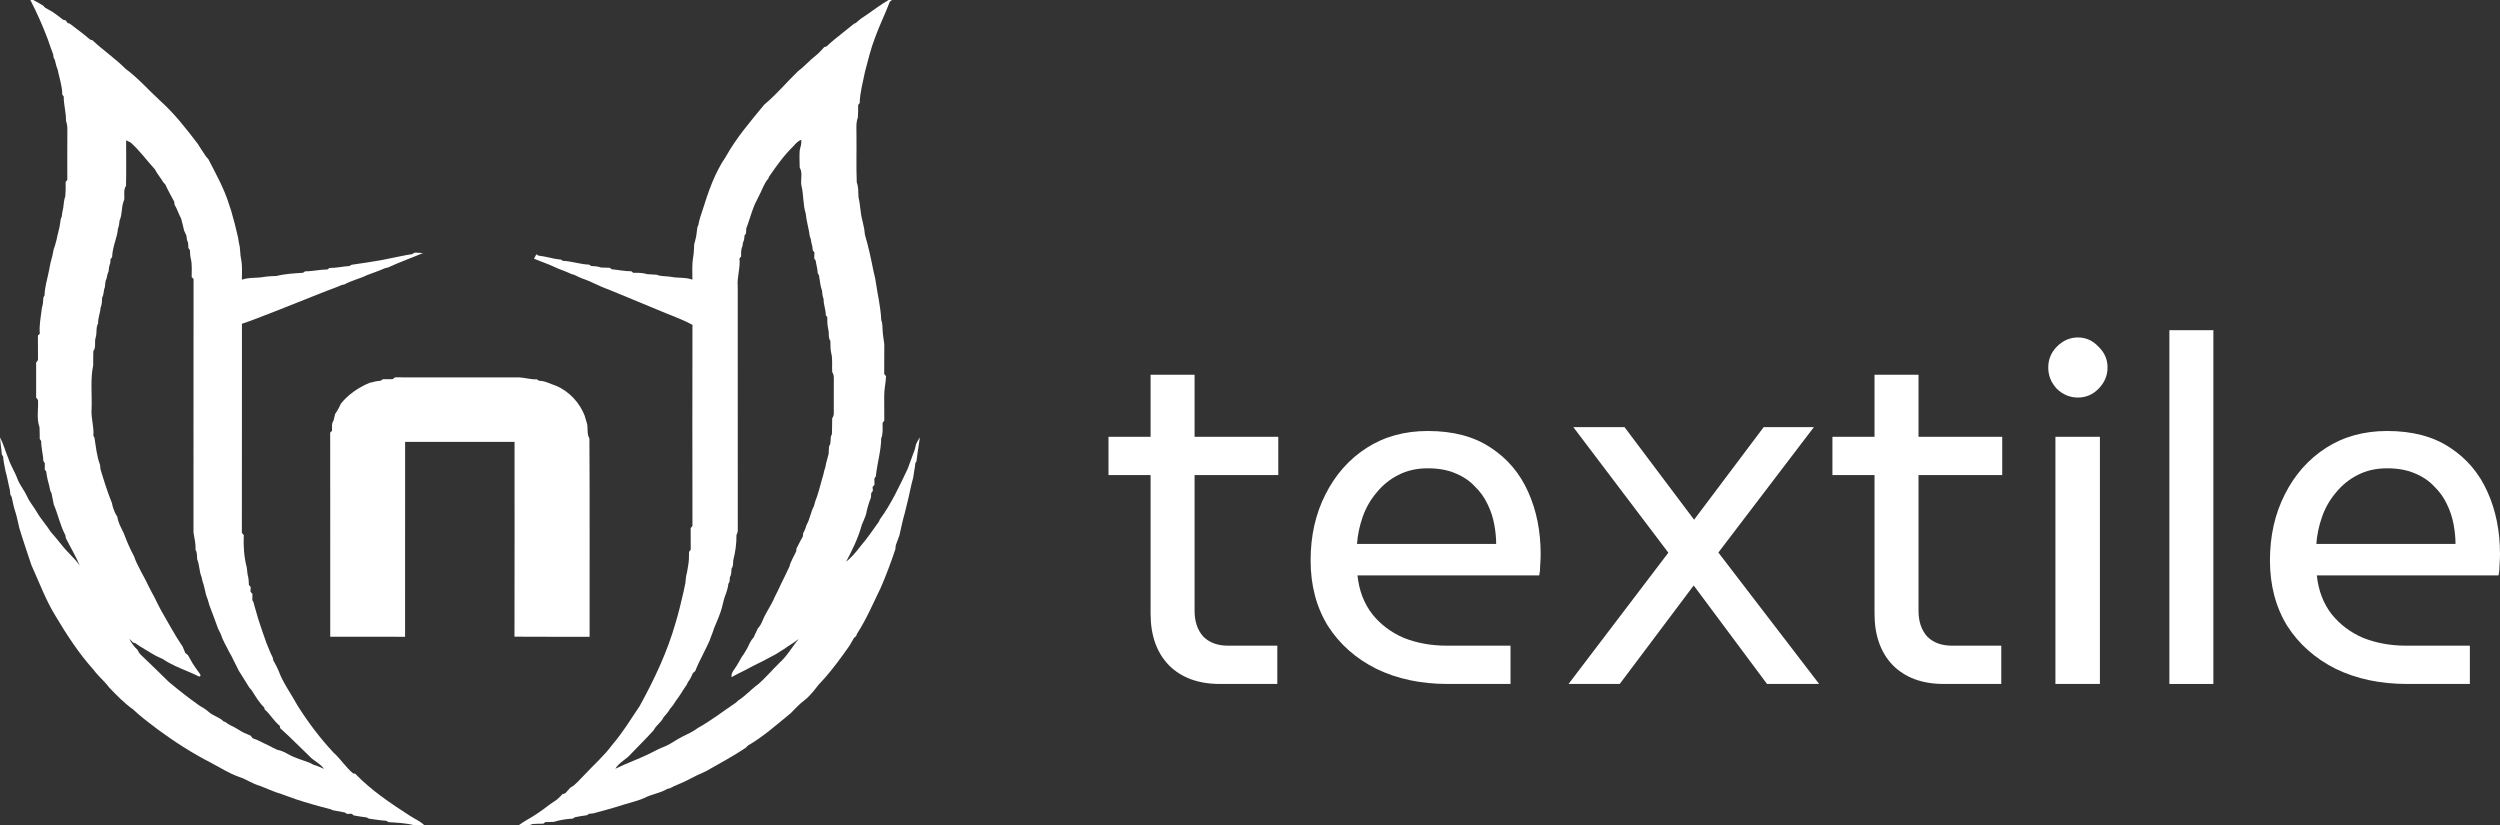
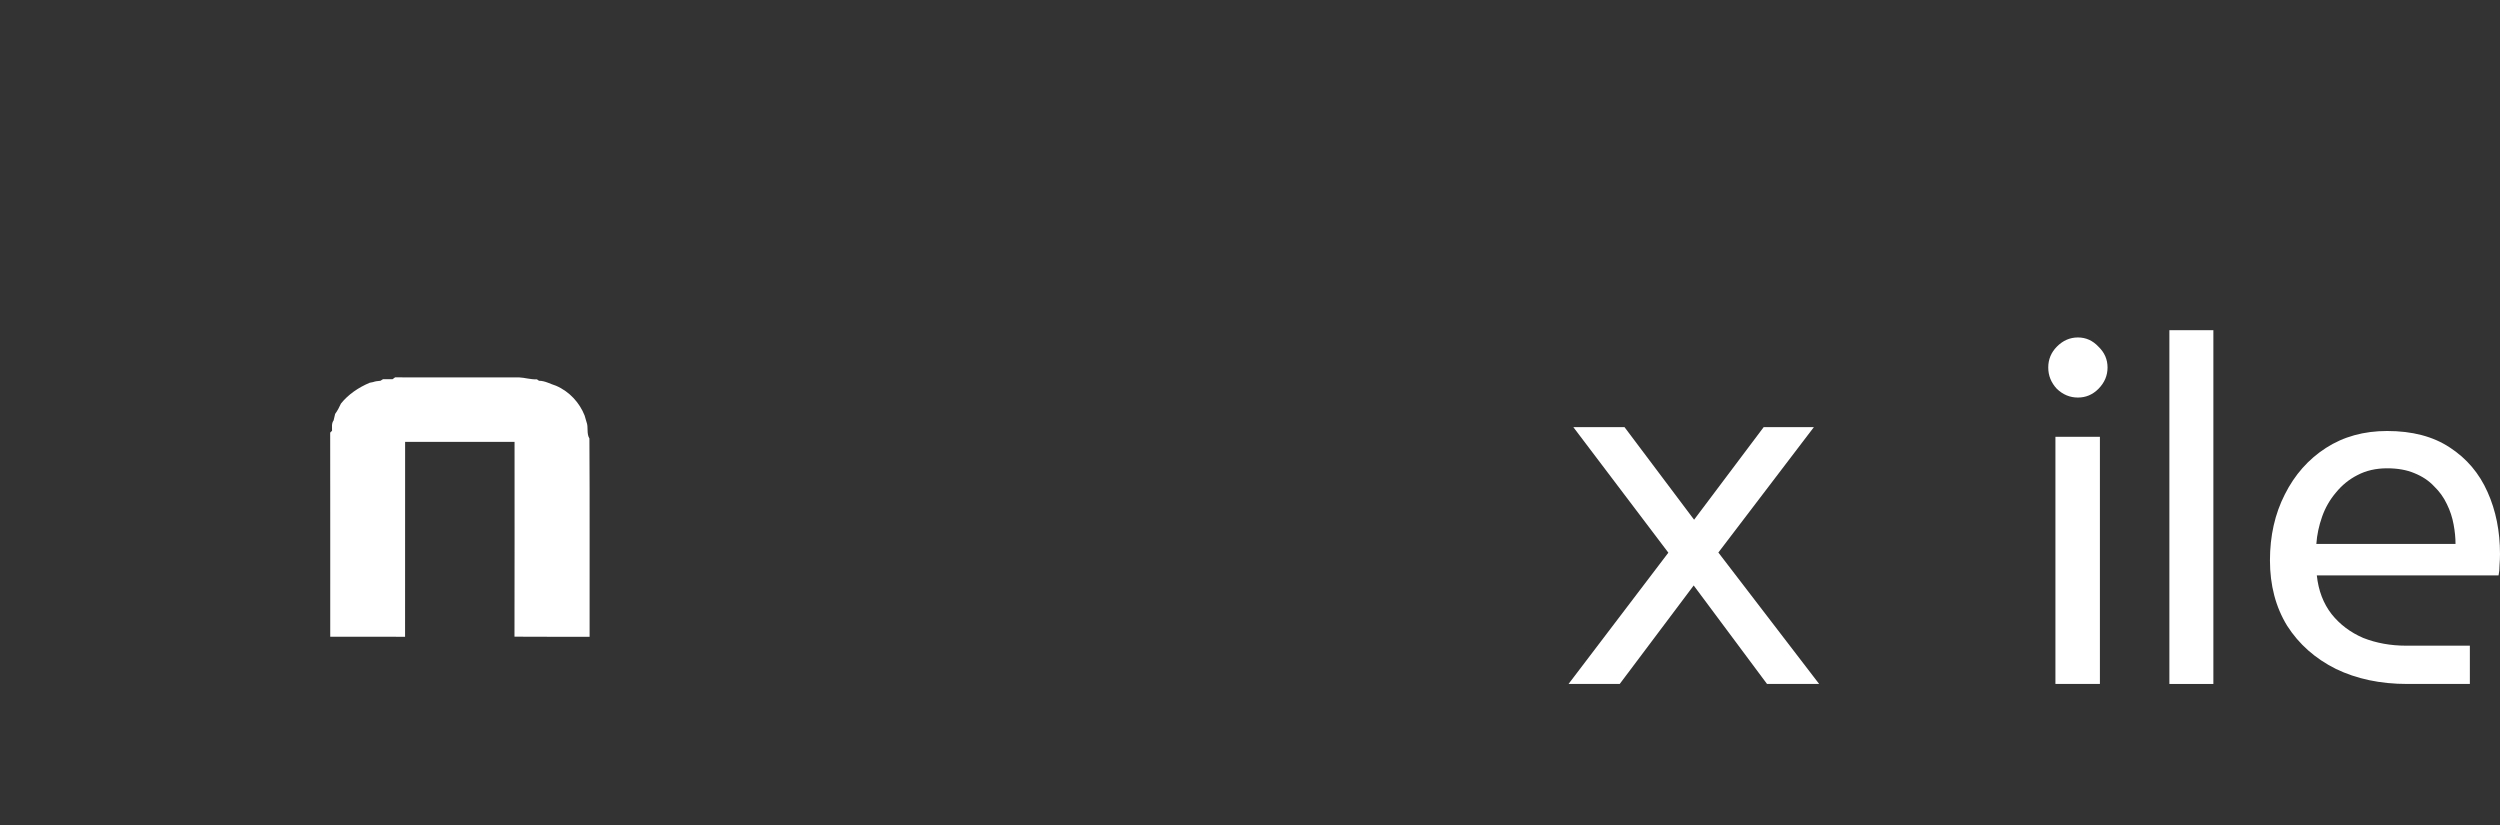
<svg xmlns="http://www.w3.org/2000/svg" width="106" height="35" viewBox="0 0 106 35" fill="none">
  <rect x="0" y="0" width="106" height="35" fill="#333333" stroke="none" />
-   <path d="M1.287 0H1.41C1.553 0.072 1.689 0.155 1.827 0.236C1.849 0.259 1.894 0.305 1.916 0.328C2.026 0.387 2.133 0.45 2.241 0.512C2.386 0.617 2.533 0.721 2.672 0.835C2.702 0.843 2.762 0.86 2.791 0.868C2.81 0.895 2.849 0.951 2.868 0.978C2.892 0.984 2.938 0.997 2.961 1.003C3.25 1.224 3.542 1.441 3.819 1.676C3.845 1.684 3.897 1.701 3.923 1.71C4.373 2.13 4.886 2.481 5.322 2.915C5.863 3.316 6.303 3.825 6.797 4.277C7.402 4.821 7.901 5.463 8.389 6.105C8.499 6.291 8.624 6.466 8.743 6.646C8.766 6.672 8.812 6.724 8.835 6.75C9.162 7.387 9.518 8.017 9.724 8.706C9.748 8.776 9.771 8.847 9.796 8.917C9.909 9.297 10.005 9.68 10.093 10.066C10.105 10.147 10.118 10.228 10.132 10.309C10.198 10.533 10.172 10.771 10.224 10.997C10.281 11.282 10.256 11.572 10.256 11.859C10.556 11.751 10.88 11.8 11.189 11.742C11.369 11.711 11.552 11.71 11.733 11.7C12.095 11.608 12.477 11.591 12.85 11.566C12.871 11.55 12.913 11.519 12.934 11.504C13.255 11.506 13.568 11.426 13.889 11.424C13.908 11.408 13.947 11.377 13.967 11.361C14.252 11.367 14.528 11.296 14.811 11.28C14.835 11.266 14.884 11.24 14.909 11.226C15.335 11.162 15.762 11.105 16.186 11.027C16.306 11.002 16.427 10.98 16.547 10.953C16.854 10.894 17.158 10.822 17.469 10.777C17.497 10.76 17.554 10.727 17.583 10.71C17.701 10.716 17.819 10.72 17.938 10.728C17.443 10.938 16.934 11.117 16.447 11.344C16.416 11.351 16.353 11.365 16.322 11.372C16.075 11.483 15.818 11.568 15.565 11.664C15.256 11.818 14.912 11.889 14.61 12.057C14.578 12.064 14.516 12.078 14.485 12.085C14.284 12.178 14.074 12.248 13.869 12.326C13.208 12.583 12.555 12.853 11.895 13.11C11.349 13.314 10.813 13.547 10.258 13.728C10.255 16.683 10.261 19.638 10.255 22.593C10.275 22.617 10.316 22.664 10.336 22.688C10.316 23.149 10.346 23.615 10.463 24.063C10.475 24.164 10.486 24.265 10.499 24.366C10.543 24.509 10.549 24.658 10.554 24.807C10.573 24.826 10.61 24.865 10.629 24.884C10.627 24.935 10.623 25.037 10.621 25.088C10.642 25.111 10.682 25.158 10.703 25.182C10.701 25.27 10.7 25.357 10.699 25.445C10.712 25.468 10.738 25.516 10.75 25.539C10.803 25.767 10.884 25.989 10.94 26.217C11.057 26.573 11.175 26.93 11.305 27.283C11.39 27.483 11.464 27.687 11.564 27.881C11.57 27.911 11.583 27.972 11.589 28.003C11.665 28.135 11.738 28.268 11.798 28.408C11.995 28.953 12.347 29.423 12.624 29.929C13.067 30.631 13.57 31.299 14.14 31.909C14.441 32.179 14.657 32.525 14.966 32.789C14.991 32.794 15.04 32.804 15.065 32.809C15.739 33.511 16.556 34.057 17.374 34.585C17.583 34.722 17.82 34.819 18 34.996C17.863 35.001 17.725 35.002 17.588 34.997C17.229 34.897 16.848 34.884 16.477 34.859C16.451 34.844 16.398 34.815 16.372 34.8C16.128 34.787 15.888 34.744 15.647 34.712C15.622 34.699 15.571 34.672 15.546 34.659C15.362 34.64 15.182 34.605 15 34.575C14.978 34.557 14.935 34.522 14.913 34.505C14.862 34.506 14.761 34.508 14.711 34.509C14.688 34.494 14.641 34.464 14.618 34.449C14.447 34.42 14.278 34.383 14.108 34.353C14.084 34.342 14.035 34.32 14.011 34.309C13.517 34.186 13.027 34.047 12.544 33.888C12.279 33.799 12.02 33.691 11.752 33.609C11.505 33.524 11.267 33.415 11.024 33.321C10.711 33.239 10.449 33.041 10.143 32.942C9.713 32.795 9.333 32.543 8.933 32.335C8.144 31.93 7.399 31.451 6.688 30.927C6.332 30.654 5.966 30.39 5.643 30.079C5.264 29.812 4.944 29.476 4.625 29.145C4.431 28.879 4.166 28.672 3.973 28.405C3.348 27.71 2.836 26.927 2.361 26.128C1.937 25.445 1.664 24.689 1.332 23.962C1.161 23.436 0.976 22.914 0.818 22.384C0.778 22.192 0.733 22 0.683 21.809C0.655 21.712 0.626 21.615 0.594 21.52C0.586 21.485 0.57 21.415 0.562 21.38C0.537 21.277 0.515 21.173 0.495 21.071C0.481 21.047 0.453 20.998 0.439 20.974C0.432 20.908 0.425 20.841 0.418 20.775C0.378 20.623 0.352 20.469 0.317 20.316C0.291 20.199 0.266 20.082 0.232 19.967C0.191 19.764 0.148 19.56 0.131 19.354C0.117 19.332 0.089 19.29 0.076 19.269C0.064 19.025 0.012 18.785 0 18.541C0.148 18.825 0.225 19.136 0.352 19.429C0.453 19.745 0.642 20.025 0.753 20.338C0.856 20.59 1.036 20.799 1.148 21.046C1.255 21.288 1.434 21.488 1.565 21.716C1.733 22.01 1.968 22.261 2.148 22.547C2.304 22.722 2.453 22.904 2.601 23.087C2.837 23.405 3.158 23.653 3.383 23.982C3.214 23.581 2.988 23.207 2.793 22.818C2.788 22.786 2.776 22.724 2.771 22.692C2.552 22.281 2.464 21.819 2.28 21.393C2.25 21.23 2.213 21.069 2.183 20.906C2.17 20.882 2.145 20.834 2.133 20.811C2.106 20.66 2.067 20.511 2.026 20.363C1.993 20.242 1.976 20.118 1.961 19.995C1.945 19.973 1.913 19.93 1.897 19.908C1.898 19.818 1.899 19.728 1.901 19.639C1.885 19.616 1.855 19.571 1.84 19.549C1.828 19.264 1.744 18.987 1.746 18.702C1.731 18.679 1.7 18.632 1.684 18.608C1.685 18.441 1.684 18.273 1.674 18.107C1.539 17.741 1.636 17.341 1.611 16.961C1.591 16.934 1.552 16.881 1.532 16.855C1.532 16.361 1.532 15.867 1.532 15.374C1.552 15.347 1.591 15.293 1.611 15.266C1.607 14.92 1.61 14.575 1.607 14.229C1.627 14.208 1.667 14.168 1.687 14.148C1.654 13.778 1.737 13.415 1.777 13.049C1.824 12.909 1.832 12.761 1.839 12.616C1.852 12.592 1.877 12.546 1.89 12.522C1.894 12.169 2.009 11.832 2.074 11.488C2.101 11.371 2.122 11.252 2.144 11.134C2.2 10.942 2.247 10.747 2.281 10.55C2.292 10.522 2.313 10.467 2.323 10.439C2.346 10.349 2.37 10.259 2.397 10.171C2.409 10.113 2.422 10.055 2.434 9.997C2.465 9.881 2.49 9.764 2.518 9.648C2.543 9.525 2.56 9.402 2.577 9.278C2.587 9.256 2.607 9.21 2.617 9.187C2.632 9.058 2.65 8.93 2.683 8.805C2.703 8.641 2.712 8.474 2.769 8.317C2.787 8.116 2.786 7.915 2.783 7.713C2.801 7.692 2.836 7.649 2.854 7.628C2.852 6.911 2.851 6.194 2.856 5.477C2.857 5.356 2.837 5.236 2.798 5.121C2.806 4.773 2.697 4.438 2.702 4.091C2.687 4.072 2.655 4.032 2.64 4.012C2.641 3.641 2.511 3.289 2.438 2.929C2.426 2.9 2.404 2.842 2.393 2.812C2.368 2.724 2.347 2.634 2.326 2.545C2.313 2.518 2.285 2.463 2.271 2.436C2.267 2.403 2.258 2.336 2.254 2.303C2.174 2.095 2.101 1.885 2.03 1.675C1.817 1.103 1.565 0.544 1.287 0ZM5.348 5.95C5.347 6.593 5.357 7.237 5.343 7.879C5.222 8.054 5.291 8.276 5.266 8.472C5.135 8.743 5.2 9.073 5.069 9.352C5.054 9.469 5.05 9.589 4.999 9.698C4.99 9.884 4.931 10.061 4.881 10.239C4.818 10.455 4.762 10.675 4.753 10.9C4.735 10.924 4.701 10.972 4.684 10.997C4.682 11.037 4.678 11.118 4.676 11.158C4.624 11.27 4.615 11.392 4.602 11.513C4.554 11.606 4.538 11.709 4.519 11.81C4.455 11.921 4.463 12.05 4.448 12.173C4.383 12.316 4.412 12.482 4.33 12.62C4.318 12.758 4.332 12.905 4.266 13.034C4.255 13.264 4.15 13.477 4.161 13.709C4.054 13.896 4.121 14.12 4.054 14.319C3.996 14.504 4.084 14.72 3.959 14.884C3.946 15.085 3.958 15.286 3.951 15.487C3.824 16.095 3.908 16.721 3.883 17.338C3.851 17.722 3.993 18.091 3.959 18.476C3.971 18.498 3.995 18.543 4.007 18.565C4.067 18.947 4.104 19.346 4.241 19.71C4.248 19.775 4.255 19.84 4.263 19.904C4.409 20.387 4.559 20.87 4.749 21.338C4.756 21.371 4.77 21.437 4.777 21.47C4.826 21.624 4.881 21.777 4.975 21.912C4.98 21.943 4.993 22.005 4.998 22.035C5.024 22.104 5.047 22.173 5.07 22.243C5.131 22.366 5.19 22.491 5.25 22.615C5.376 22.955 5.521 23.289 5.694 23.609C5.739 23.758 5.807 23.898 5.879 24.035C5.949 24.175 6.019 24.315 6.097 24.452C6.162 24.568 6.221 24.688 6.277 24.809C6.324 24.909 6.375 25.006 6.428 25.103C6.561 25.33 6.663 25.573 6.79 25.804C6.816 25.85 6.841 25.897 6.866 25.945C7.154 26.442 7.425 26.949 7.749 27.426C7.783 27.513 7.819 27.599 7.856 27.686C7.892 27.714 7.928 27.744 7.965 27.773C8.037 27.898 8.111 28.023 8.181 28.151C8.243 28.246 8.308 28.338 8.373 28.431C8.416 28.494 8.596 28.676 8.437 28.685C8.111 28.517 7.766 28.395 7.435 28.24C7.254 28.154 7.076 28.063 6.913 27.948C6.82 27.903 6.725 27.859 6.63 27.817C6.504 27.751 6.383 27.677 6.262 27.602C6.086 27.499 5.909 27.395 5.745 27.275C5.719 27.267 5.668 27.252 5.643 27.244C5.589 27.188 5.534 27.134 5.478 27.082C5.565 27.257 5.683 27.415 5.827 27.55C5.87 27.63 5.911 27.713 5.982 27.774C6.374 28.146 6.761 28.523 7.146 28.902C7.566 29.259 8.003 29.594 8.452 29.916C8.596 29.996 8.737 30.082 8.859 30.194C9.043 30.359 9.309 30.407 9.481 30.589C9.5 30.596 9.539 30.609 9.559 30.615C9.724 30.755 9.937 30.817 10.114 30.938C10.269 31.046 10.444 31.119 10.62 31.187C10.65 31.224 10.681 31.261 10.712 31.299C10.793 31.33 10.874 31.363 10.955 31.396C11.1 31.472 11.247 31.542 11.395 31.612C11.513 31.676 11.633 31.735 11.755 31.792C11.913 31.822 12.06 31.887 12.198 31.966C12.493 32.138 12.828 32.225 13.146 32.348C13.196 32.375 13.247 32.401 13.298 32.428C13.451 32.47 13.595 32.535 13.739 32.602C13.57 32.363 13.285 32.255 13.095 32.039C12.689 31.653 12.3 31.249 11.881 30.876C11.876 30.85 11.865 30.797 11.861 30.771C11.608 30.573 11.462 30.284 11.221 30.078C11.217 30.058 11.209 30.019 11.205 30C10.987 29.79 10.835 29.526 10.675 29.275C10.649 29.245 10.598 29.185 10.573 29.155C10.421 28.916 10.277 28.673 10.123 28.436C10.015 28.22 9.909 28.004 9.801 27.789C9.773 27.743 9.747 27.698 9.721 27.652C9.598 27.393 9.441 27.147 9.355 26.873C9.319 26.802 9.284 26.73 9.249 26.66C9.134 26.324 8.997 25.994 8.877 25.659C8.837 25.507 8.791 25.357 8.733 25.211C8.703 25.061 8.664 24.913 8.627 24.764C8.586 24.67 8.568 24.568 8.548 24.468C8.442 24.229 8.464 23.957 8.361 23.718C8.347 23.579 8.369 23.429 8.287 23.305C8.307 23.057 8.241 22.82 8.204 22.579C8.207 18.996 8.201 15.413 8.207 11.83C8.187 11.809 8.147 11.768 8.127 11.748C8.123 11.48 8.155 11.207 8.085 10.944C8.06 10.834 8.058 10.719 8.053 10.607C8.037 10.583 8.004 10.537 7.987 10.513C7.982 10.4 7.99 10.281 7.93 10.179C7.921 10.116 7.912 10.053 7.904 9.991C7.87 9.92 7.838 9.848 7.806 9.776C7.765 9.603 7.728 9.431 7.677 9.261C7.573 9.072 7.514 8.864 7.402 8.678C7.398 8.646 7.39 8.583 7.387 8.551C7.321 8.432 7.258 8.312 7.194 8.193C7.129 8.072 7.066 7.949 7.01 7.824C6.985 7.796 6.935 7.74 6.91 7.712C6.868 7.635 6.82 7.563 6.767 7.493C6.692 7.391 6.623 7.286 6.563 7.174C6.219 6.8 5.924 6.385 5.542 6.045C5.493 6.021 5.396 5.974 5.348 5.95Z" fill="white" />
-   <path d="M37.678 0H37.818C37.795 0.018 37.749 0.055 37.727 0.074C37.533 0.593 37.282 1.087 37.097 1.609C36.92 2.07 36.805 2.55 36.679 3.027C36.592 3.472 36.462 3.912 36.451 4.368C36.435 4.388 36.403 4.428 36.386 4.449C36.387 4.625 36.385 4.803 36.374 4.979C36.285 5.214 36.317 5.471 36.314 5.718C36.323 6.392 36.299 7.067 36.327 7.74C36.409 7.939 36.383 8.159 36.401 8.369C36.481 8.694 36.476 9.034 36.567 9.357C36.591 9.473 36.614 9.59 36.643 9.705C36.652 9.787 36.662 9.869 36.672 9.951C36.819 10.44 36.925 10.942 37.025 11.442C37.087 11.68 37.135 11.923 37.168 12.168C37.201 12.343 37.219 12.52 37.259 12.694C37.308 12.985 37.352 13.275 37.365 13.57C37.416 13.706 37.419 13.852 37.423 13.996C37.424 14.237 37.502 14.47 37.494 14.713C37.492 15.093 37.492 15.474 37.49 15.854C37.51 15.879 37.548 15.929 37.568 15.954C37.556 16.237 37.487 16.515 37.49 16.799C37.491 17.143 37.492 17.488 37.494 17.832C37.475 17.858 37.439 17.91 37.421 17.935C37.419 18.151 37.448 18.379 37.363 18.583C37.357 19.128 37.189 19.65 37.137 20.189C37.121 20.216 37.09 20.27 37.073 20.296C37.075 20.383 37.076 20.469 37.078 20.556C37.058 20.578 37.018 20.623 36.998 20.645C37 20.688 37.006 20.773 37.009 20.816C36.992 20.838 36.957 20.882 36.94 20.903C36.937 20.949 36.933 21.041 36.93 21.087C36.837 21.324 36.764 21.569 36.717 21.821C36.663 21.966 36.606 22.111 36.541 22.252C36.392 22.804 36.14 23.319 35.874 23.819C36.101 23.632 36.299 23.411 36.474 23.172C36.763 22.841 37.008 22.474 37.266 22.116C37.276 22.093 37.295 22.048 37.305 22.025C37.79 21.364 38.136 20.613 38.488 19.872C38.59 19.6 38.689 19.326 38.789 19.053C38.805 18.981 38.821 18.91 38.839 18.839C38.886 18.737 38.938 18.637 39 18.543C38.962 18.881 38.894 19.215 38.86 19.555C38.848 19.575 38.824 19.616 38.812 19.636C38.797 19.761 38.782 19.888 38.756 20.012C38.742 20.093 38.731 20.174 38.719 20.255C38.619 20.602 38.562 20.96 38.471 21.311C38.437 21.456 38.398 21.602 38.364 21.748C38.273 22.06 38.208 22.378 38.137 22.694C38.086 22.837 38.033 22.978 37.98 23.121C37.976 23.163 37.967 23.248 37.963 23.29C37.779 23.84 37.576 24.382 37.347 24.913C37.025 25.575 36.735 26.257 36.336 26.875C36.327 26.898 36.309 26.943 36.3 26.966C36.276 26.988 36.228 27.033 36.204 27.055C36.145 27.164 36.083 27.27 36.02 27.376C35.92 27.513 35.825 27.652 35.725 27.789C35.408 28.225 35.077 28.652 34.704 29.037C34.516 29.279 34.328 29.527 34.083 29.712C33.873 29.865 33.706 30.068 33.518 30.247C32.931 30.725 32.364 31.236 31.709 31.613C31.679 31.644 31.649 31.675 31.62 31.706C31.076 32.07 30.499 32.376 29.932 32.7C29.669 32.811 29.413 32.94 29.159 33.073C28.916 33.204 28.651 33.286 28.409 33.421C28.38 33.428 28.323 33.442 28.294 33.449C27.989 33.634 27.629 33.669 27.317 33.836C26.951 33.995 26.56 34.066 26.187 34.198C26.063 34.23 25.94 34.267 25.817 34.305C25.595 34.374 25.368 34.425 25.145 34.489C25.102 34.493 25.017 34.5 24.975 34.504C24.954 34.519 24.911 34.55 24.889 34.565C24.716 34.584 24.546 34.62 24.375 34.651C24.353 34.665 24.311 34.694 24.289 34.709C24.015 34.723 23.742 34.766 23.479 34.847C23.359 34.853 23.239 34.856 23.119 34.858C23.099 34.875 23.058 34.908 23.037 34.924C22.885 34.924 22.733 34.927 22.582 34.937C22.399 35.023 22.195 35.002 22 34.985C22.261 34.794 22.553 34.656 22.817 34.469C23.055 34.316 23.267 34.125 23.508 33.975C23.638 33.896 23.746 33.784 23.848 33.67C23.878 33.661 23.938 33.644 23.968 33.635C24.039 33.554 24.109 33.475 24.182 33.397C24.423 33.269 24.587 33.038 24.783 32.852C25.174 32.428 25.614 32.05 25.957 31.582C26.397 31.073 26.748 30.492 27.124 29.933C27.742 28.81 28.296 27.639 28.649 26.395C28.783 25.959 28.881 25.514 28.987 25.071C29.009 24.953 29.032 24.836 29.06 24.72C29.071 24.619 29.08 24.517 29.092 24.416C29.133 24.281 29.151 24.141 29.174 24.002C29.212 23.803 29.218 23.599 29.216 23.397C29.234 23.374 29.269 23.327 29.287 23.303C29.284 22.999 29.285 22.695 29.284 22.392C29.303 22.368 29.34 22.321 29.36 22.297C29.355 19.456 29.355 16.616 29.36 13.774C28.868 13.506 28.335 13.334 27.825 13.111C27.146 12.821 26.458 12.553 25.778 12.265C25.401 12.139 25.059 11.928 24.68 11.806C24.567 11.759 24.455 11.708 24.346 11.652C24.318 11.644 24.261 11.629 24.232 11.621C24.042 11.53 23.843 11.46 23.648 11.382C23.537 11.335 23.427 11.286 23.319 11.234C23.093 11.148 22.867 11.06 22.642 10.97C22.675 10.907 22.708 10.844 22.741 10.782C22.766 10.796 22.815 10.826 22.84 10.841C22.959 10.856 23.078 10.873 23.195 10.9C23.39 10.947 23.585 10.99 23.785 11.007C23.806 11.02 23.848 11.047 23.869 11.06C24.245 11.075 24.606 11.209 24.982 11.221C25.002 11.235 25.041 11.264 25.061 11.278C25.202 11.284 25.347 11.291 25.482 11.343C25.605 11.35 25.728 11.353 25.852 11.354C25.874 11.37 25.918 11.402 25.939 11.417C26.216 11.443 26.49 11.503 26.769 11.501C26.79 11.518 26.829 11.552 26.848 11.568C27.046 11.565 27.247 11.562 27.438 11.624C27.574 11.633 27.71 11.639 27.846 11.649C28.044 11.735 28.262 11.699 28.469 11.741C28.764 11.798 29.072 11.749 29.358 11.858C29.36 11.549 29.334 11.235 29.387 10.929C29.421 10.741 29.424 10.55 29.434 10.361C29.47 10.244 29.494 10.124 29.521 10.005C29.539 9.882 29.555 9.758 29.569 9.634C29.58 9.61 29.601 9.561 29.612 9.537C29.647 9.325 29.715 9.121 29.785 8.919C30.033 8.13 30.302 7.334 30.77 6.651C31.221 5.84 31.827 5.139 32.41 4.43C32.929 4.004 33.36 3.475 33.846 3.01C34.111 2.816 34.324 2.558 34.586 2.359C34.719 2.253 34.835 2.126 34.948 1.996C34.972 1.989 35.022 1.976 35.046 1.968C35.267 1.761 35.503 1.569 35.741 1.384C35.892 1.254 36.056 1.141 36.206 1.01C36.228 1 36.272 0.98 36.293 0.97C36.44 0.829 36.606 0.714 36.777 0.606C37.074 0.4 37.365 0.18 37.678 0ZM33.642 6.196C33.246 6.578 32.923 7.035 32.609 7.49C32.6 7.512 32.582 7.555 32.573 7.577C32.379 7.796 32.305 8.09 32.161 8.341C32.139 8.388 32.116 8.435 32.093 8.482C31.922 8.795 31.834 9.144 31.717 9.481C31.693 9.549 31.668 9.618 31.642 9.686C31.637 9.757 31.633 9.828 31.63 9.899C31.615 9.919 31.585 9.959 31.57 9.979C31.561 10.086 31.552 10.195 31.501 10.291C31.495 10.329 31.484 10.405 31.479 10.443C31.411 10.575 31.424 10.726 31.424 10.87C31.406 10.892 31.37 10.939 31.353 10.961C31.399 11.365 31.24 11.749 31.28 12.152C31.283 15.586 31.279 19.021 31.282 22.455C31.287 22.539 31.26 22.618 31.225 22.692C31.233 23.05 31.178 23.406 31.092 23.747C31.074 23.866 31.102 24.003 31.018 24.103C31.006 24.224 31.021 24.357 30.948 24.464C30.941 24.53 30.936 24.597 30.932 24.665C30.92 24.687 30.895 24.731 30.882 24.754C30.869 24.891 30.831 25.025 30.786 25.155C30.718 25.319 30.671 25.491 30.634 25.665C30.555 26.012 30.399 26.331 30.268 26.659C30.223 26.829 30.142 26.986 30.09 27.154C30.068 27.201 30.046 27.249 30.025 27.296C29.942 27.461 29.868 27.631 29.782 27.794C29.673 28.011 29.565 28.227 29.477 28.454C29.443 28.483 29.41 28.511 29.377 28.541C29.322 28.679 29.254 28.812 29.164 28.93C29.154 28.952 29.136 28.997 29.126 29.019C28.955 29.258 28.816 29.519 28.632 29.749C28.572 29.861 28.494 29.96 28.411 30.055C28.338 30.187 28.237 30.298 28.138 30.408C28.042 30.626 27.822 30.745 27.718 30.959C27.413 31.3 27.084 31.617 26.769 31.949C26.566 32.195 26.257 32.316 26.088 32.597C26.557 32.364 27.053 32.193 27.523 31.964C27.734 31.852 27.948 31.741 28.171 31.656C28.431 31.552 28.655 31.376 28.904 31.248C29.14 31.13 29.383 31.024 29.596 30.863C30.157 30.549 30.669 30.151 31.203 29.792C31.235 29.761 31.268 29.731 31.3 29.701C31.609 29.505 31.854 29.22 32.151 29.009C32.473 28.727 32.75 28.395 33.058 28.096C33.379 27.812 33.584 27.422 33.864 27.097C33.799 27.138 33.738 27.184 33.678 27.231C33.581 27.295 33.484 27.36 33.385 27.42C33.302 27.485 33.212 27.541 33.122 27.594C32.94 27.718 32.749 27.824 32.552 27.919C32.353 28.034 32.143 28.125 31.939 28.232C31.711 28.354 31.481 28.474 31.248 28.588C31.172 28.629 31.094 28.669 31.018 28.71C30.991 28.51 31.156 28.371 31.244 28.213C31.348 28.055 31.42 27.875 31.54 27.728C31.632 27.584 31.716 27.435 31.784 27.277C31.831 27.183 31.888 27.095 31.958 27.018C32.014 26.893 32.07 26.767 32.131 26.645C32.227 26.547 32.29 26.422 32.341 26.294C32.482 25.951 32.709 25.657 32.848 25.311C32.951 25.126 33.035 24.93 33.126 24.738C33.244 24.501 33.361 24.264 33.472 24.022C33.53 23.789 33.662 23.588 33.76 23.372C33.762 23.343 33.769 23.284 33.772 23.255C33.832 23.138 33.89 23.02 33.953 22.904C33.981 22.852 34.01 22.8 34.04 22.748C34.043 22.713 34.051 22.642 34.055 22.607C34.118 22.496 34.166 22.376 34.2 22.252C34.344 22.006 34.372 21.711 34.509 21.463C34.527 21.393 34.547 21.324 34.567 21.255C34.69 20.956 34.761 20.64 34.85 20.331C34.892 20.201 34.927 20.069 34.954 19.935C34.993 19.84 35.01 19.738 35.029 19.638C35.066 19.511 35.093 19.381 35.132 19.255C35.139 19.144 35.145 19.032 35.152 18.922C35.268 18.775 35.17 18.565 35.273 18.41C35.285 18.185 35.277 17.959 35.285 17.734C35.328 17.667 35.361 17.593 35.353 17.511C35.355 17.074 35.349 16.637 35.354 16.2C35.35 16.057 35.377 15.901 35.286 15.781C35.264 15.511 35.314 15.235 35.244 14.971C35.203 14.803 35.216 14.628 35.208 14.457C35.11 14.321 35.16 14.141 35.123 13.986C35.082 13.81 35.072 13.629 35.077 13.447C35.061 13.428 35.029 13.388 35.013 13.368C35.02 13.132 34.912 12.916 34.922 12.68C34.872 12.57 34.867 12.447 34.854 12.328C34.777 12.118 34.765 11.89 34.724 11.671C34.711 11.648 34.684 11.602 34.671 11.58C34.666 11.394 34.607 11.218 34.581 11.037C34.567 11.019 34.539 10.984 34.525 10.967C34.526 10.877 34.528 10.787 34.53 10.698C34.513 10.677 34.479 10.636 34.462 10.616C34.453 10.518 34.444 10.418 34.41 10.325C34.391 10.223 34.382 10.117 34.336 10.023C34.298 9.698 34.192 9.385 34.163 9.057C34.04 8.673 34.079 8.256 33.98 7.867C33.934 7.615 34.046 7.329 33.907 7.103C33.903 6.86 33.89 6.616 33.907 6.374C33.946 6.228 33.988 6.083 33.978 5.93C33.834 5.967 33.739 6.088 33.642 6.196Z" fill="white" />
  <path d="M16.645 16.078C16.672 16.058 16.724 16.019 16.751 16C18.501 16.005 20.252 16.002 22.003 16.001C22.259 16.011 22.505 16.098 22.765 16.083C22.787 16.098 22.831 16.128 22.853 16.144C23.114 16.145 23.334 16.283 23.574 16.355C24.152 16.603 24.579 17.085 24.788 17.619C24.816 17.708 24.839 17.798 24.867 17.889C24.958 18.117 24.859 18.374 24.991 18.593C25.009 21.395 24.994 24.197 24.999 26.999C23.937 26.997 22.876 27.004 21.814 26.995C21.822 24.242 21.816 21.489 21.817 18.736C20.27 18.736 18.724 18.736 17.177 18.736C17.174 21.491 17.176 24.244 17.175 26.999C16.118 27 15.06 27 14.002 26.998C14.001 24.113 14.005 21.228 14 18.343C14.02 18.323 14.059 18.283 14.079 18.263C14.083 18.116 14.048 17.955 14.145 17.825C14.164 17.732 14.185 17.641 14.21 17.55C14.309 17.413 14.388 17.264 14.456 17.112C14.764 16.726 15.197 16.43 15.677 16.228C15.712 16.222 15.781 16.208 15.816 16.201C15.916 16.164 16.024 16.154 16.131 16.145C16.159 16.128 16.212 16.095 16.239 16.078C16.375 16.078 16.51 16.077 16.645 16.078Z" fill="white" />
-   <path d="M51.725 29C50.806 29 50.082 28.733 49.555 28.199C49.041 27.664 48.785 26.938 48.785 26.02V15.89H50.65V25.897C50.65 26.349 50.772 26.712 51.015 26.986C51.272 27.247 51.623 27.377 52.07 27.377H54.158V29H51.725ZM47 20.144V18.52H54.199V20.144H47Z" fill="white" />
-   <path d="M61.39 29C60.254 29 59.247 28.788 58.368 28.363C57.489 27.925 56.8 27.315 56.3 26.534C55.813 25.74 55.57 24.815 55.57 23.76C55.57 22.719 55.779 21.788 56.198 20.966C56.617 20.13 57.199 19.473 57.942 18.993C58.686 18.514 59.551 18.274 60.538 18.274C61.606 18.274 62.492 18.507 63.195 18.973C63.911 19.438 64.445 20.069 64.797 20.863C65.148 21.644 65.324 22.52 65.324 23.493C65.324 23.644 65.317 23.801 65.304 23.966C65.304 24.13 65.29 24.274 65.263 24.397H57.557C57.625 25.041 57.834 25.589 58.186 26.041C58.537 26.48 58.983 26.815 59.524 27.048C60.078 27.267 60.687 27.377 61.349 27.377H64.046V29H61.39ZM57.537 23.062H63.438C63.438 22.801 63.411 22.527 63.357 22.24C63.303 21.938 63.208 21.651 63.073 21.377C62.938 21.089 62.755 20.836 62.525 20.616C62.309 20.384 62.032 20.199 61.694 20.062C61.37 19.925 60.984 19.856 60.538 19.856C60.065 19.856 59.646 19.952 59.281 20.144C58.929 20.322 58.625 20.569 58.368 20.884C58.111 21.185 57.915 21.527 57.78 21.911C57.645 22.294 57.564 22.678 57.537 23.062Z" fill="white" />
  <path d="M66.506 29L71.13 22.918L71.11 23.925L66.709 18.11H68.879L72.245 22.589H71.414L74.78 18.11H76.909L72.448 23.966L72.468 22.918L77.132 29H74.922L71.373 24.233L72.164 24.356L68.676 29H66.506Z" fill="white" />
-   <path d="M82.42 29C81.501 29 80.778 28.733 80.25 28.199C79.737 27.664 79.48 26.938 79.48 26.02V15.89H81.345V25.897C81.345 26.349 81.467 26.712 81.71 26.986C81.967 27.247 82.319 27.377 82.765 27.377H84.854V29H82.42ZM77.695 20.144V18.52H84.894V20.144H77.695Z" fill="white" />
  <path d="M87.15 29V18.52H89.036V29H87.15ZM88.103 16.856C87.765 16.856 87.467 16.733 87.21 16.486C86.967 16.226 86.846 15.925 86.846 15.582C86.846 15.24 86.967 14.945 87.21 14.699C87.467 14.438 87.765 14.308 88.103 14.308C88.441 14.308 88.731 14.438 88.975 14.699C89.232 14.945 89.36 15.24 89.36 15.582C89.36 15.925 89.232 16.226 88.975 16.486C88.731 16.733 88.441 16.856 88.103 16.856Z" fill="white" />
  <path d="M91.982 29V14H93.847V29H91.982Z" fill="white" />
  <path d="M102.066 29C100.93 29 99.923 28.788 99.044 28.363C98.166 27.925 97.476 27.315 96.976 26.534C96.489 25.74 96.246 24.815 96.246 23.76C96.246 22.719 96.456 21.788 96.875 20.966C97.294 20.13 97.875 19.473 98.619 18.993C99.362 18.514 100.227 18.274 101.214 18.274C102.282 18.274 103.168 18.507 103.871 18.973C104.587 19.438 105.121 20.069 105.473 20.863C105.824 21.644 106 22.52 106 23.493C106 23.644 105.993 23.801 105.98 23.966C105.98 24.13 105.966 24.274 105.939 24.397H98.233C98.301 25.041 98.51 25.589 98.862 26.041C99.213 26.48 99.659 26.815 100.2 27.048C100.755 27.267 101.363 27.377 102.025 27.377H104.722V29H102.066ZM98.213 23.062H104.114C104.114 22.801 104.087 22.527 104.033 22.24C103.979 21.938 103.884 21.651 103.749 21.377C103.614 21.089 103.431 20.836 103.202 20.616C102.985 20.384 102.708 20.199 102.37 20.062C102.046 19.925 101.66 19.856 101.214 19.856C100.741 19.856 100.322 19.952 99.957 20.144C99.606 20.322 99.301 20.569 99.044 20.884C98.788 21.185 98.591 21.527 98.456 21.911C98.321 22.294 98.24 22.678 98.213 23.062Z" fill="white" />
</svg>